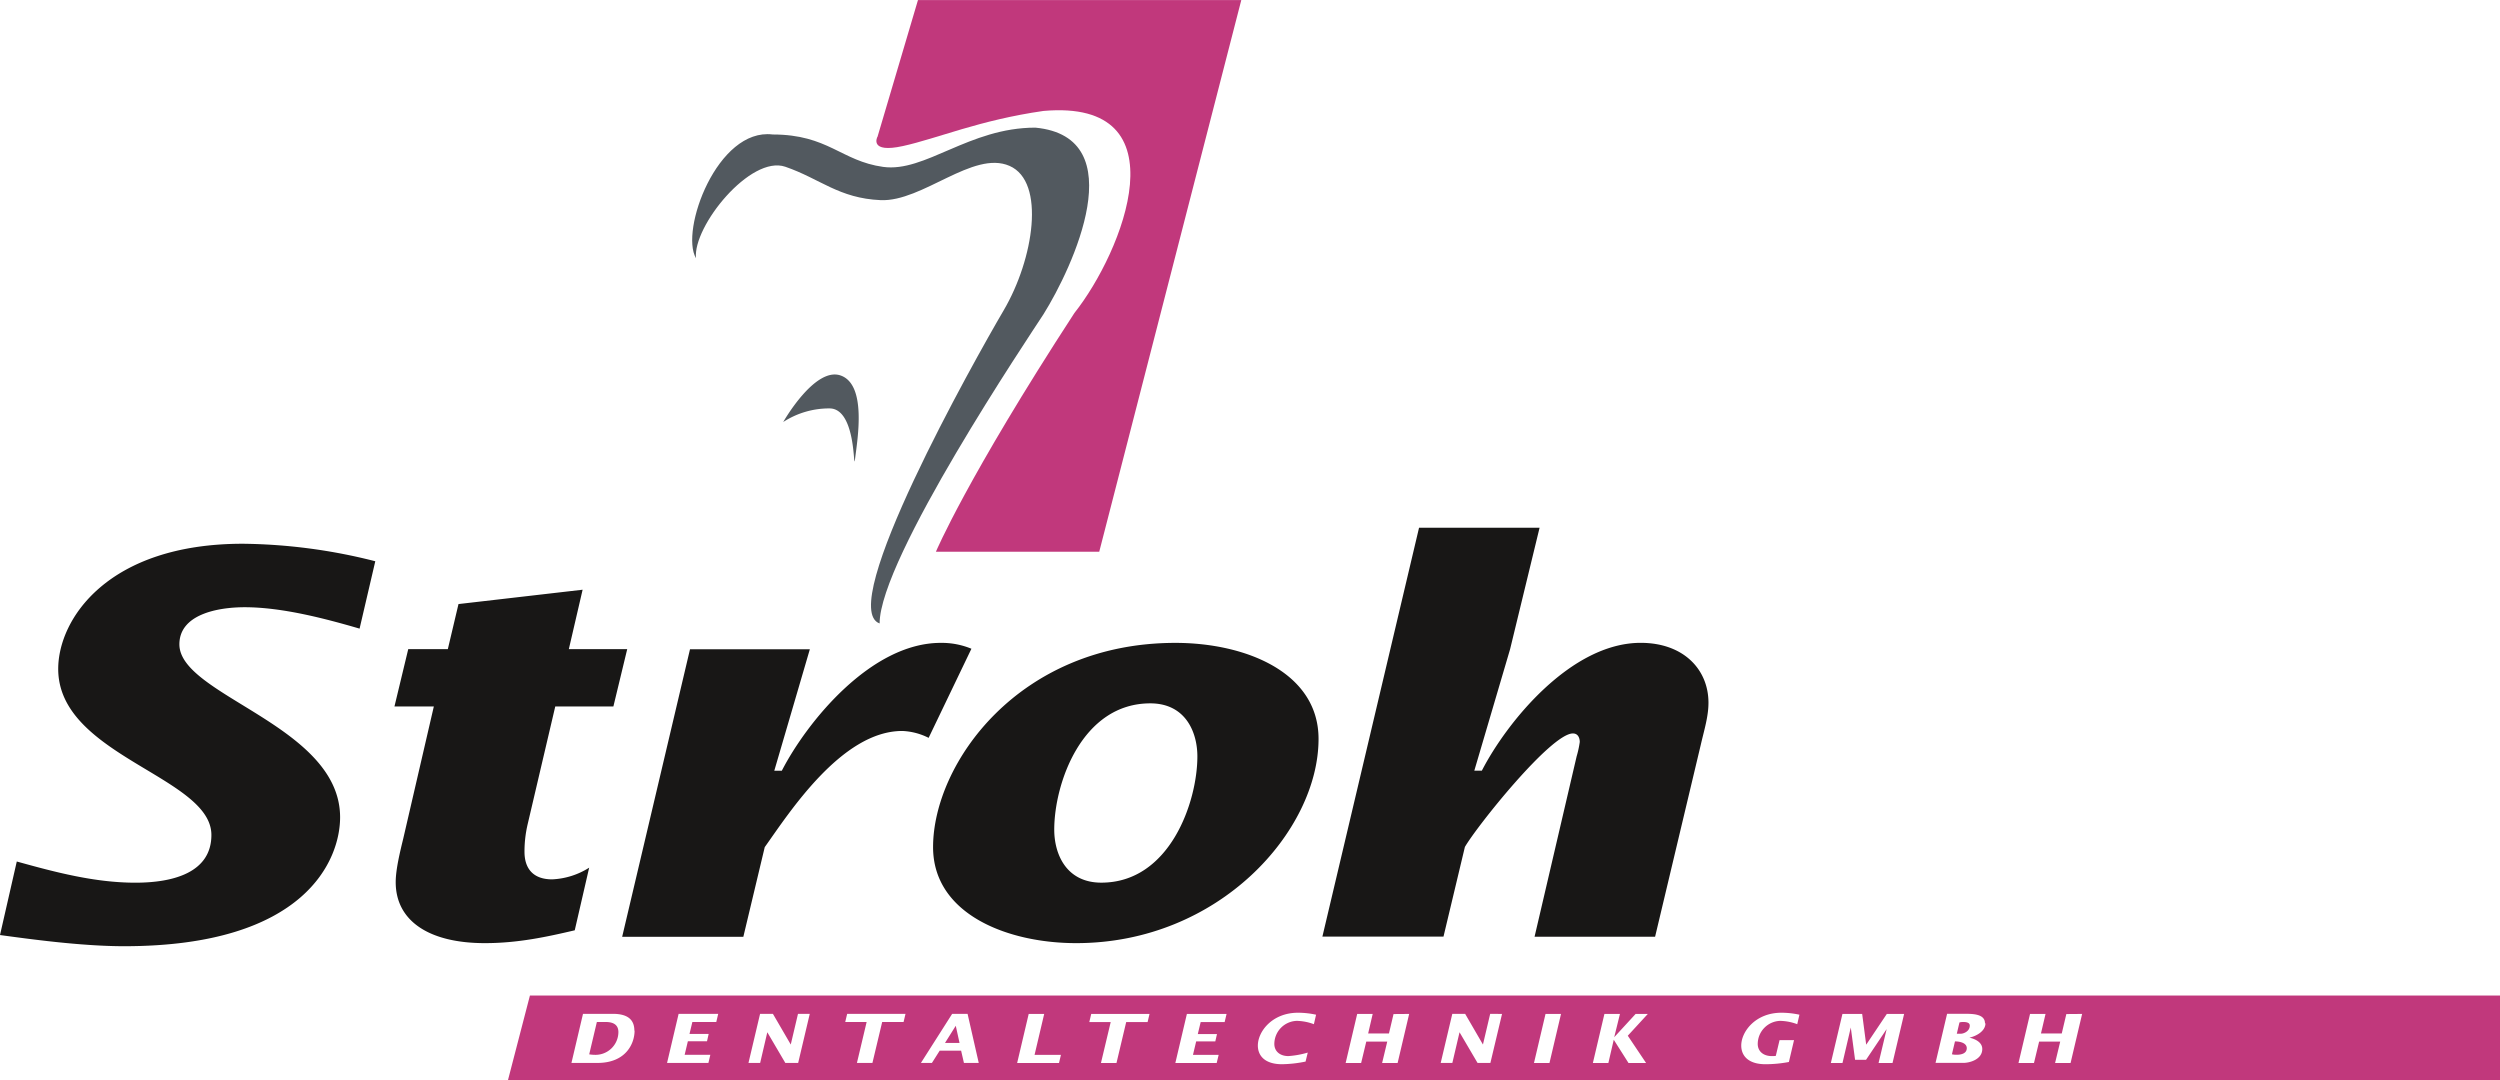
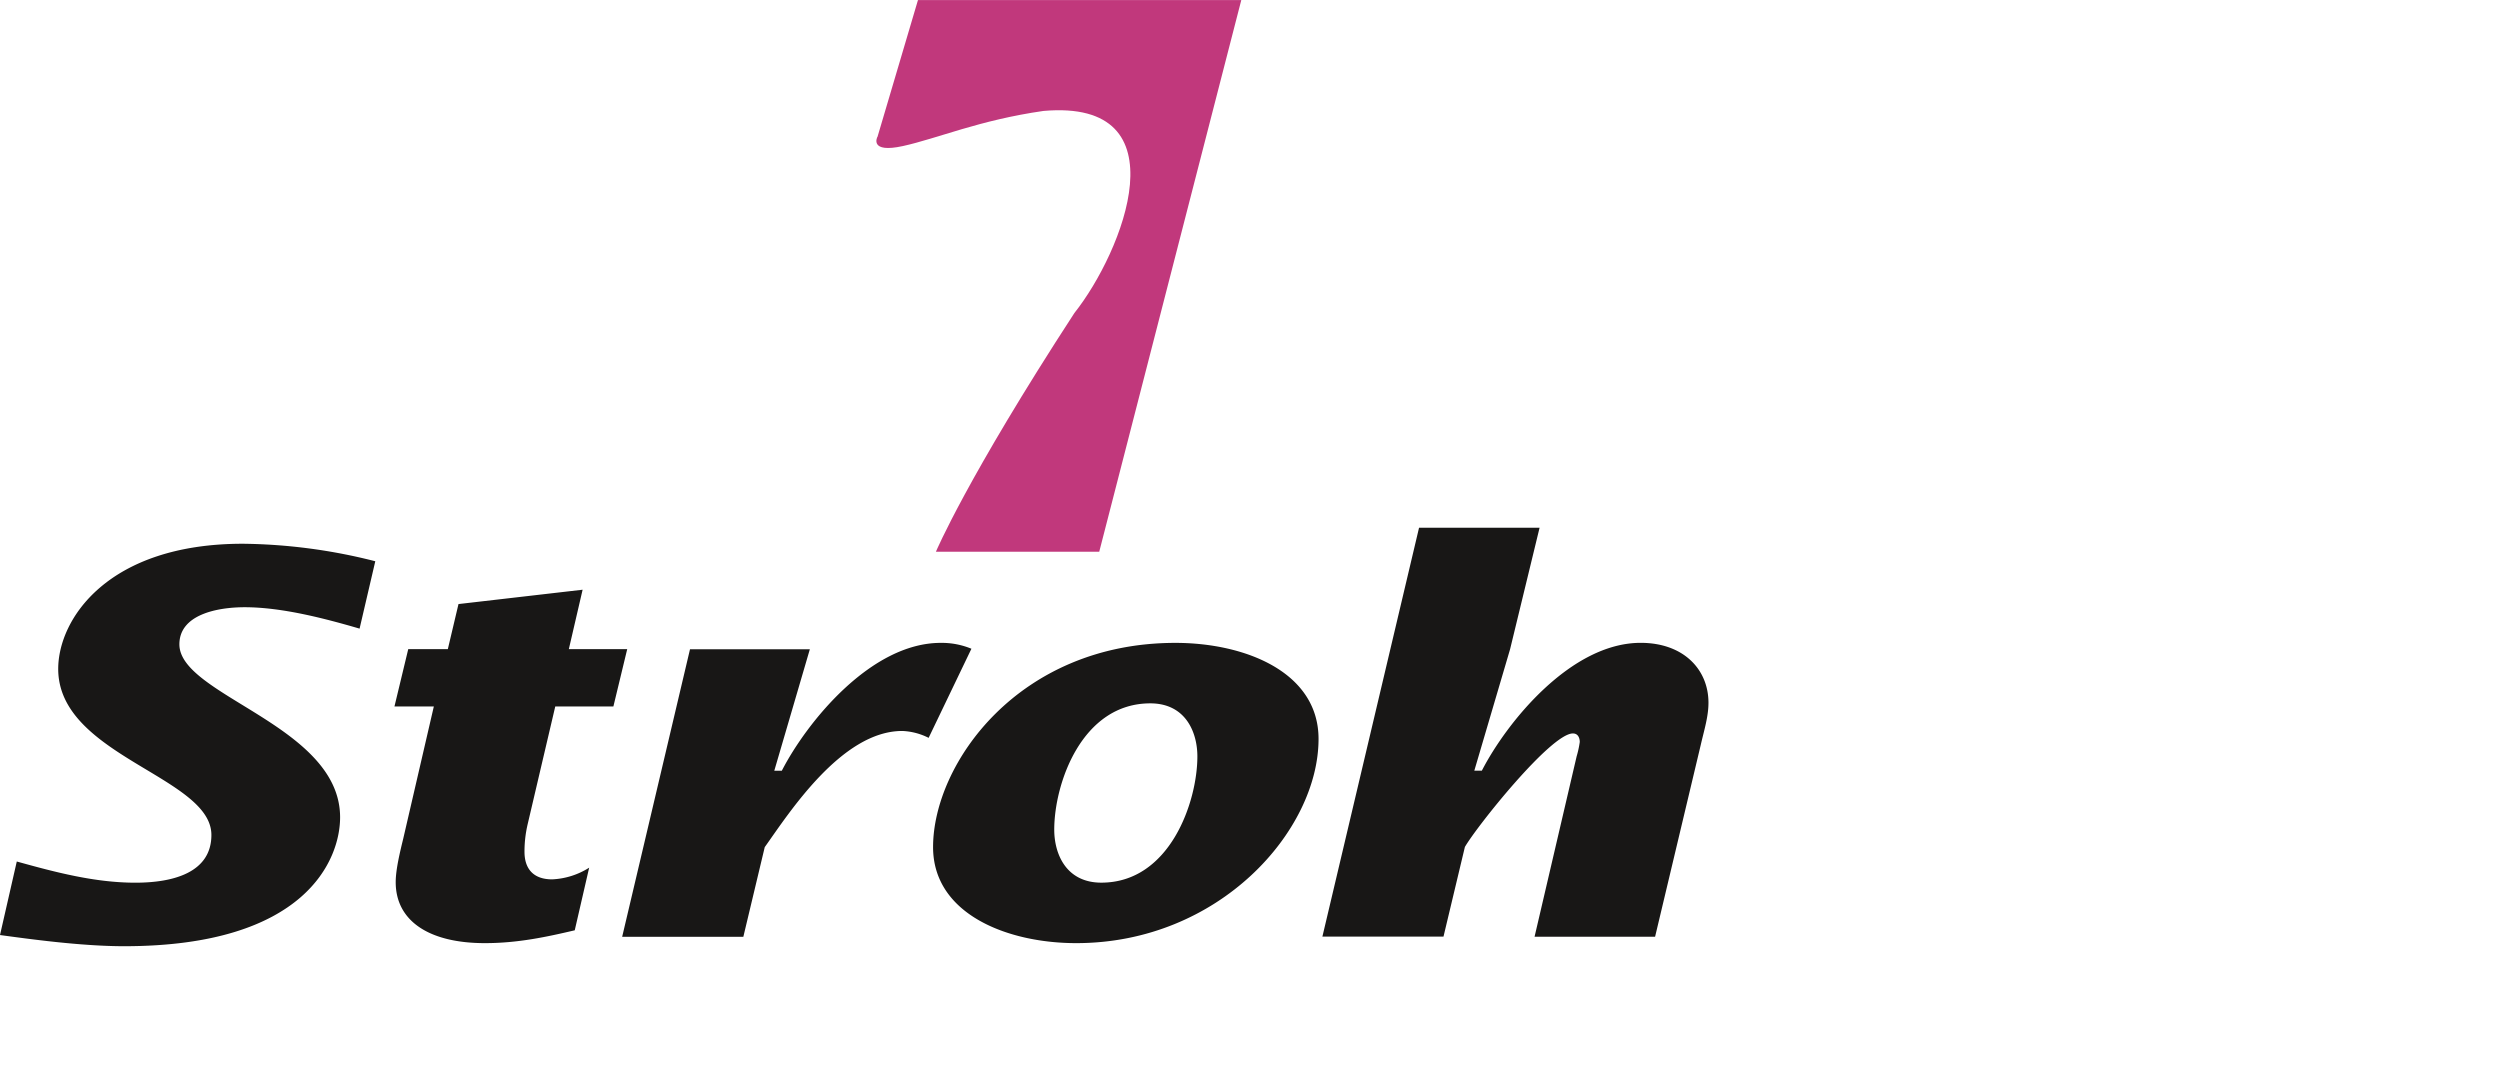
<svg xmlns="http://www.w3.org/2000/svg" id="Ebene_1" data-name="Ebene 1" viewBox="0 0 584.09 252.32">
  <defs>
    <style>.cls-1{fill:#181716;}.cls-2{fill:#52595f;}.cls-3{fill:#c1387c;}</style>
  </defs>
  <title>Stroh_Weblogo_001</title>
  <path class="cls-1" d="M8.79,241c6.45.87,18.78,2.61,29,2.61,42.54,0,50.46-20.33,50.46-30.12,0-21.44-37.55-28.38-37.55-40.41,0-6.94,8.8-8.67,15.26-8.67,8.65,0,18.63,2.6,26.84,5l3.67-15.74a129.65,129.65,0,0,0-30.95-4.09c-31.54,0-43.13,17.6-43.13,29.25,0,20.32,35.79,25.16,35.79,38.79,0,8.8-8.95,11.15-17.75,11.15-9.53,0-18.77-2.47-27.72-4.95L8.79,241Zm92.12-53.41h9.24L103,218.48c-.73,3-1.76,7.18-1.76,10.16,0,9.05,7.77,14.25,20.83,14.25,7.77,0,14.52-1.48,21-3l3.37-14.63a17.56,17.56,0,0,1-8.65,2.73c-4.4,0-6.46-2.48-6.46-6.45a27.87,27.87,0,0,1,.74-6.44l6.45-27.51H152.1l3.23-13.39H141.69l3.22-13.88-29,3.35-2.49,10.53h-9.25l-3.22,13.39ZM198,174.23H170l-15.85,67.18h28.31l5-20.95c5.58-7.81,17.9-27.14,32.13-27.14a14.94,14.94,0,0,1,6.16,1.61l10-20.82a18.07,18.07,0,0,0-7.19-1.37c-16.28,0-31.24,18.47-37.11,29.87h-1.76L198,174.23Zm62.23,68.66c33.45,0,56.62-26.27,56.62-47.71,0-15.62-17.16-22.44-33.44-22.44-36.67,0-56.62,28.26-56.62,47.72,0,15.62,17.31,22.43,33.44,22.43Zm-5.13-26.52c0-10.78,6.45-29.5,22.44-29.5,8.21,0,11,6.69,11,12.4,0,10.65-6.45,29.49-22.44,29.49-8.22,0-11-6.69-11-12.39Zm62.63,25h28.31l5-20.95c2.79-4.83,20.1-26.52,25.23-26.52,1.32,0,1.61,1.24,1.61,2a22.79,22.79,0,0,1-.73,3.35l-9.83,42.14h28.16l10.71-45c.74-3.22,1.76-6.44,1.76-9.66,0-7.81-5.86-14-15.84-14-16.28,0-31.24,18.47-37.11,29.87h-1.76l8.36-28.38,6.89-28.38H340.33l-22.59,95.56Z" transform="translate(-8.79 -22.54)" />
-   <path class="cls-2" d="M171.4,82.87c-3.8-6.43,5-30.51,17.92-28.91,12.94,0,16,6.2,25.79,7.57s20.07-9.17,35.57-9.17c23,2.2,8.71,32.71,1.9,43.61-3.32,5.12-38.28,57.09-38.28,72.23-10.32-3.67,22-61.25,29-73.18s9.85-30,1.36-33.72-20.36,8.43-30.13,8-14.12-5-22.26-7.8S170.62,75.44,171.4,82.87Z" transform="translate(-8.79 -22.54)" />
-   <path class="cls-2" d="M191.76,121.17s7.4-13.07,13.47-10.89,3.91,14.79,3.36,19.27.55-11.59-6-11.59a19.69,19.69,0,0,0-10.86,3.21Z" transform="translate(-8.79 -22.54)" />
  <path class="cls-3" d="M213.79,54.56l9.47-32H298.8L265.61,151.45H227.45s7.18-17.09,32.36-55.78c11.28-14.21,25.72-50.1-7.23-47.21-14.94,2.14-24.85,6.45-32.82,8.2s-6-2.1-6-2.1Z" transform="translate(-8.79 -22.54)" />
-   <path class="cls-3" d="M592.88,274.86V255.13H132.6l-5.12,19.73ZM157.05,263.33c0,3-2,7.55-8.68,7.55H142.3L145,259.41h7c3.86,0,5,1.73,5,3.92Zm19.54-3.92-.45,1.9h-5.59l-.67,2.8h4.48l-.39,1.71H169.5l-.75,3.16h6l-.45,1.9h-9.66l2.7-11.47Zm21.39,0-2.71,11.47h-3l-4.21-7.17h0l-1.67,7.17h-2.73l2.71-11.47h3l4.17,7.17h0l1.69-7.17Zm22.37,0-.45,1.9h-5l-2.28,9.57h-3.62l2.27-9.57h-5l.45-1.9Zm17.08,11.47H234l-.66-2.87h-5l-1.82,2.87h-2.57l7.3-11.47h3.6l2.61,11.47ZM250.5,269h6.16l-.45,1.9h-9.78l2.7-11.47h3.62L250.5,269Zm26.86-9.57-.45,1.9h-5l-2.27,9.57h-3.63l2.28-9.57h-5l.45-1.9Zm18,0-.45,1.9h-5.6l-.67,2.8h4.48l-.39,1.71h-4.47l-.75,3.16h6l-.46,1.9h-9.66l2.7-11.47Zm20.91.19-.51,2.21a12,12,0,0,0-4-.78,5.42,5.42,0,0,0-5.24,5.39c0,1.7,1.29,2.84,3.28,2.84a21.12,21.12,0,0,0,4.53-.82l-.51,2.1a28.88,28.88,0,0,1-5.52.62c-3.77,0-5.63-1.8-5.63-4.37,0-3.24,3.32-7.66,9.39-7.66a19.89,19.89,0,0,1,4.24.47Zm21.75-.19-2.7,11.47h-3.62l1.2-5H328l-1.2,5h-3.62l2.7-11.47h3.62L328.44,264h4.86l1.07-4.54Zm21.7,0L357,270.88h-3l-4.21-7.17h0l-1.68,7.17h-2.72l2.71-11.47h3l4.16,7.17h0l1.69-7.17Zm13.78,0-2.7,11.47h-3.62l2.7-11.47Zm20.28,0-4.68,5.09,4.28,6.38h-4.11l-3.45-5.44h0l-1.26,5.44h-3.62l2.7-11.47h3.63l-1.34,5.44h0l5-5.44Zm35.42.19-.51,2.21a12,12,0,0,0-4-.78,5.42,5.42,0,0,0-5.23,5.39c0,1.7,1.29,2.84,3.28,2.84.32,0,.66,0,.94-.05l.88-3.68h3.38l-1.2,5.11a29.53,29.53,0,0,1-5.5.52c-3.77,0-5.63-1.8-5.63-4.37,0-3.24,3.32-7.66,9.38-7.66a19.91,19.91,0,0,1,4.25.47Zm24.46-.19-2.71,11.47h-3.26l1.89-7.93h0l-4.81,7.17h-2.57l-1-7.54h0l-1.94,8.3h-2.72l2.71-11.47h4.61l.94,7.19h0l4.82-7.19Zm19,2.21c0,1.71-1.94,2.93-3.74,3.33v0c1.52.35,3,1.16,3,2.65,0,2.46-2.95,3.25-4.43,3.25H461l2.7-11.47h4.06c1.88,0,4.79,0,4.79,2.21Zm22.59-2.21-2.7,11.47h-3.62l1.2-5H485.2l-1.2,5h-3.62l2.7-11.47h3.62L485.63,264h4.86l1.07-4.54ZM469,262.15c0-.76-.93-.84-1.62-.84a3.35,3.35,0,0,0-.79.11l-.62,2.64h.92c.6,0,2.11-.51,2.11-1.91Zm-3.46,3.71-.71,3a4.39,4.39,0,0,0,1.09.11c1.2,0,2.38-.35,2.38-1.54s-1.52-1.58-2.76-1.58Zm-236,.34h3.43l-.88-4h0l-2.51,4Zm-76.27-2.52c0-2.13-1.82-2.37-3.08-2.37h-1.95l-1.79,7.56a7.46,7.46,0,0,0,1.15.11,5.35,5.35,0,0,0,5.67-5.3Z" transform="translate(-8.79 -22.54)" />
</svg>